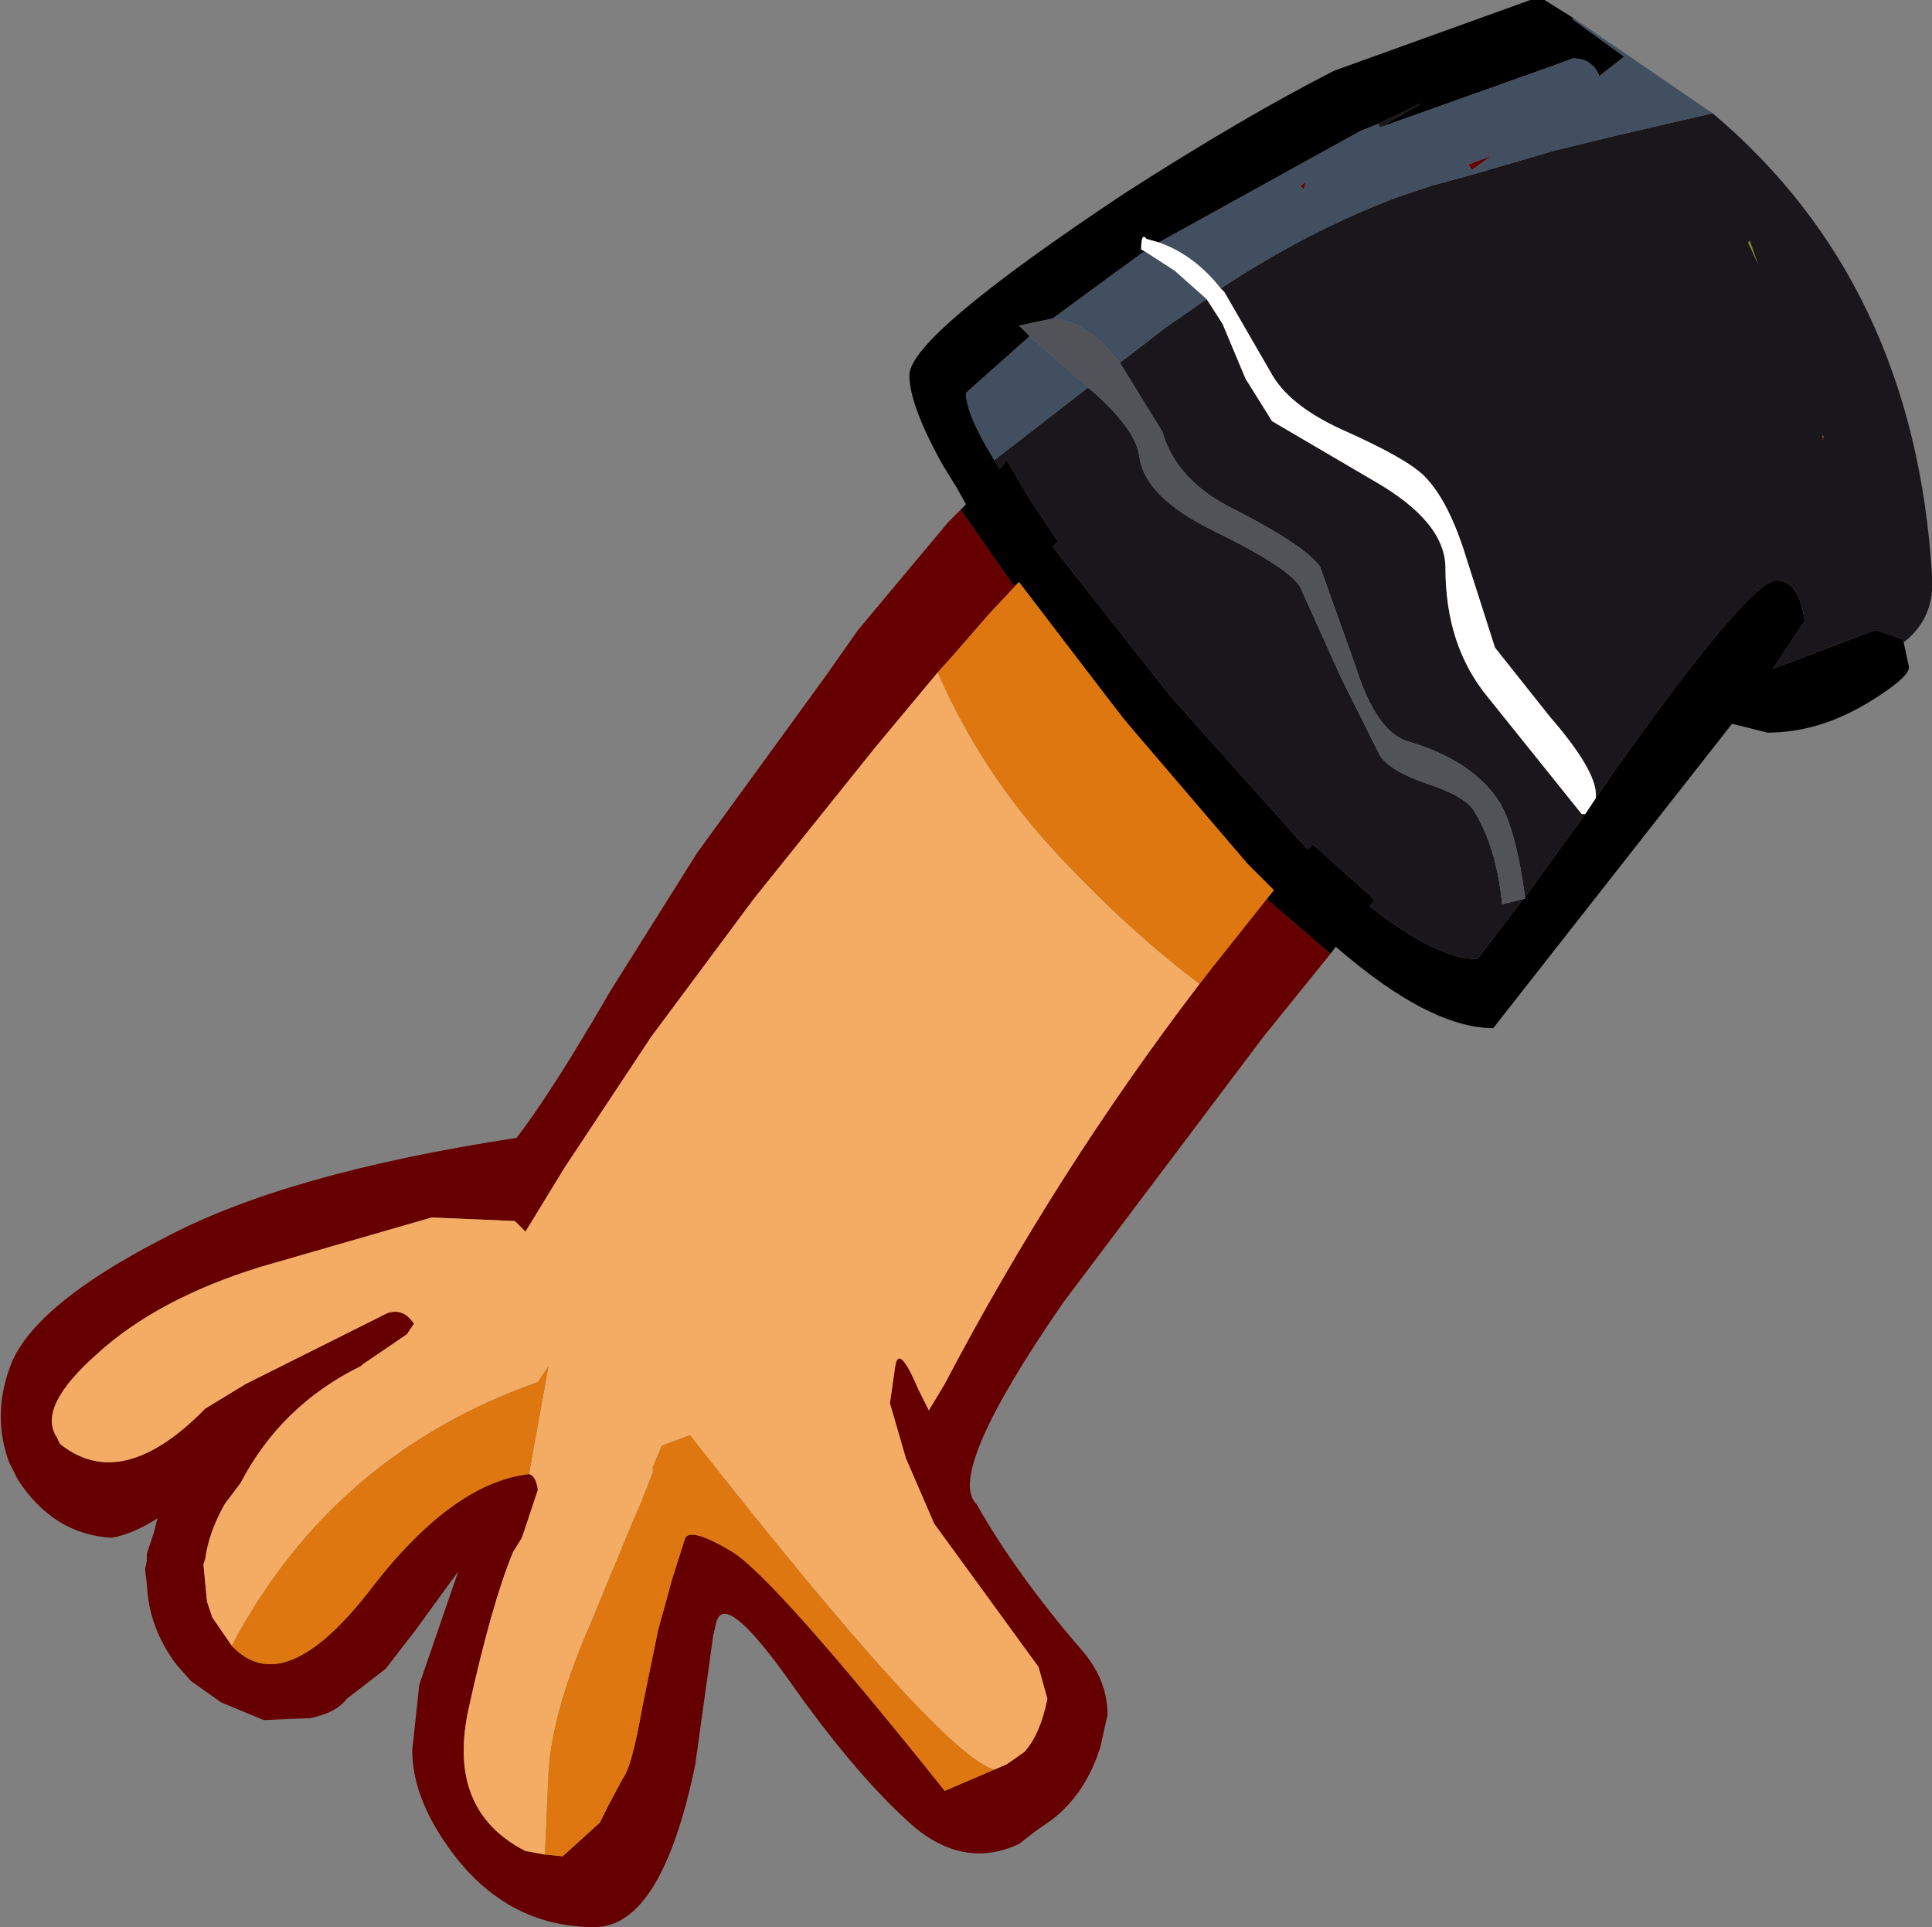
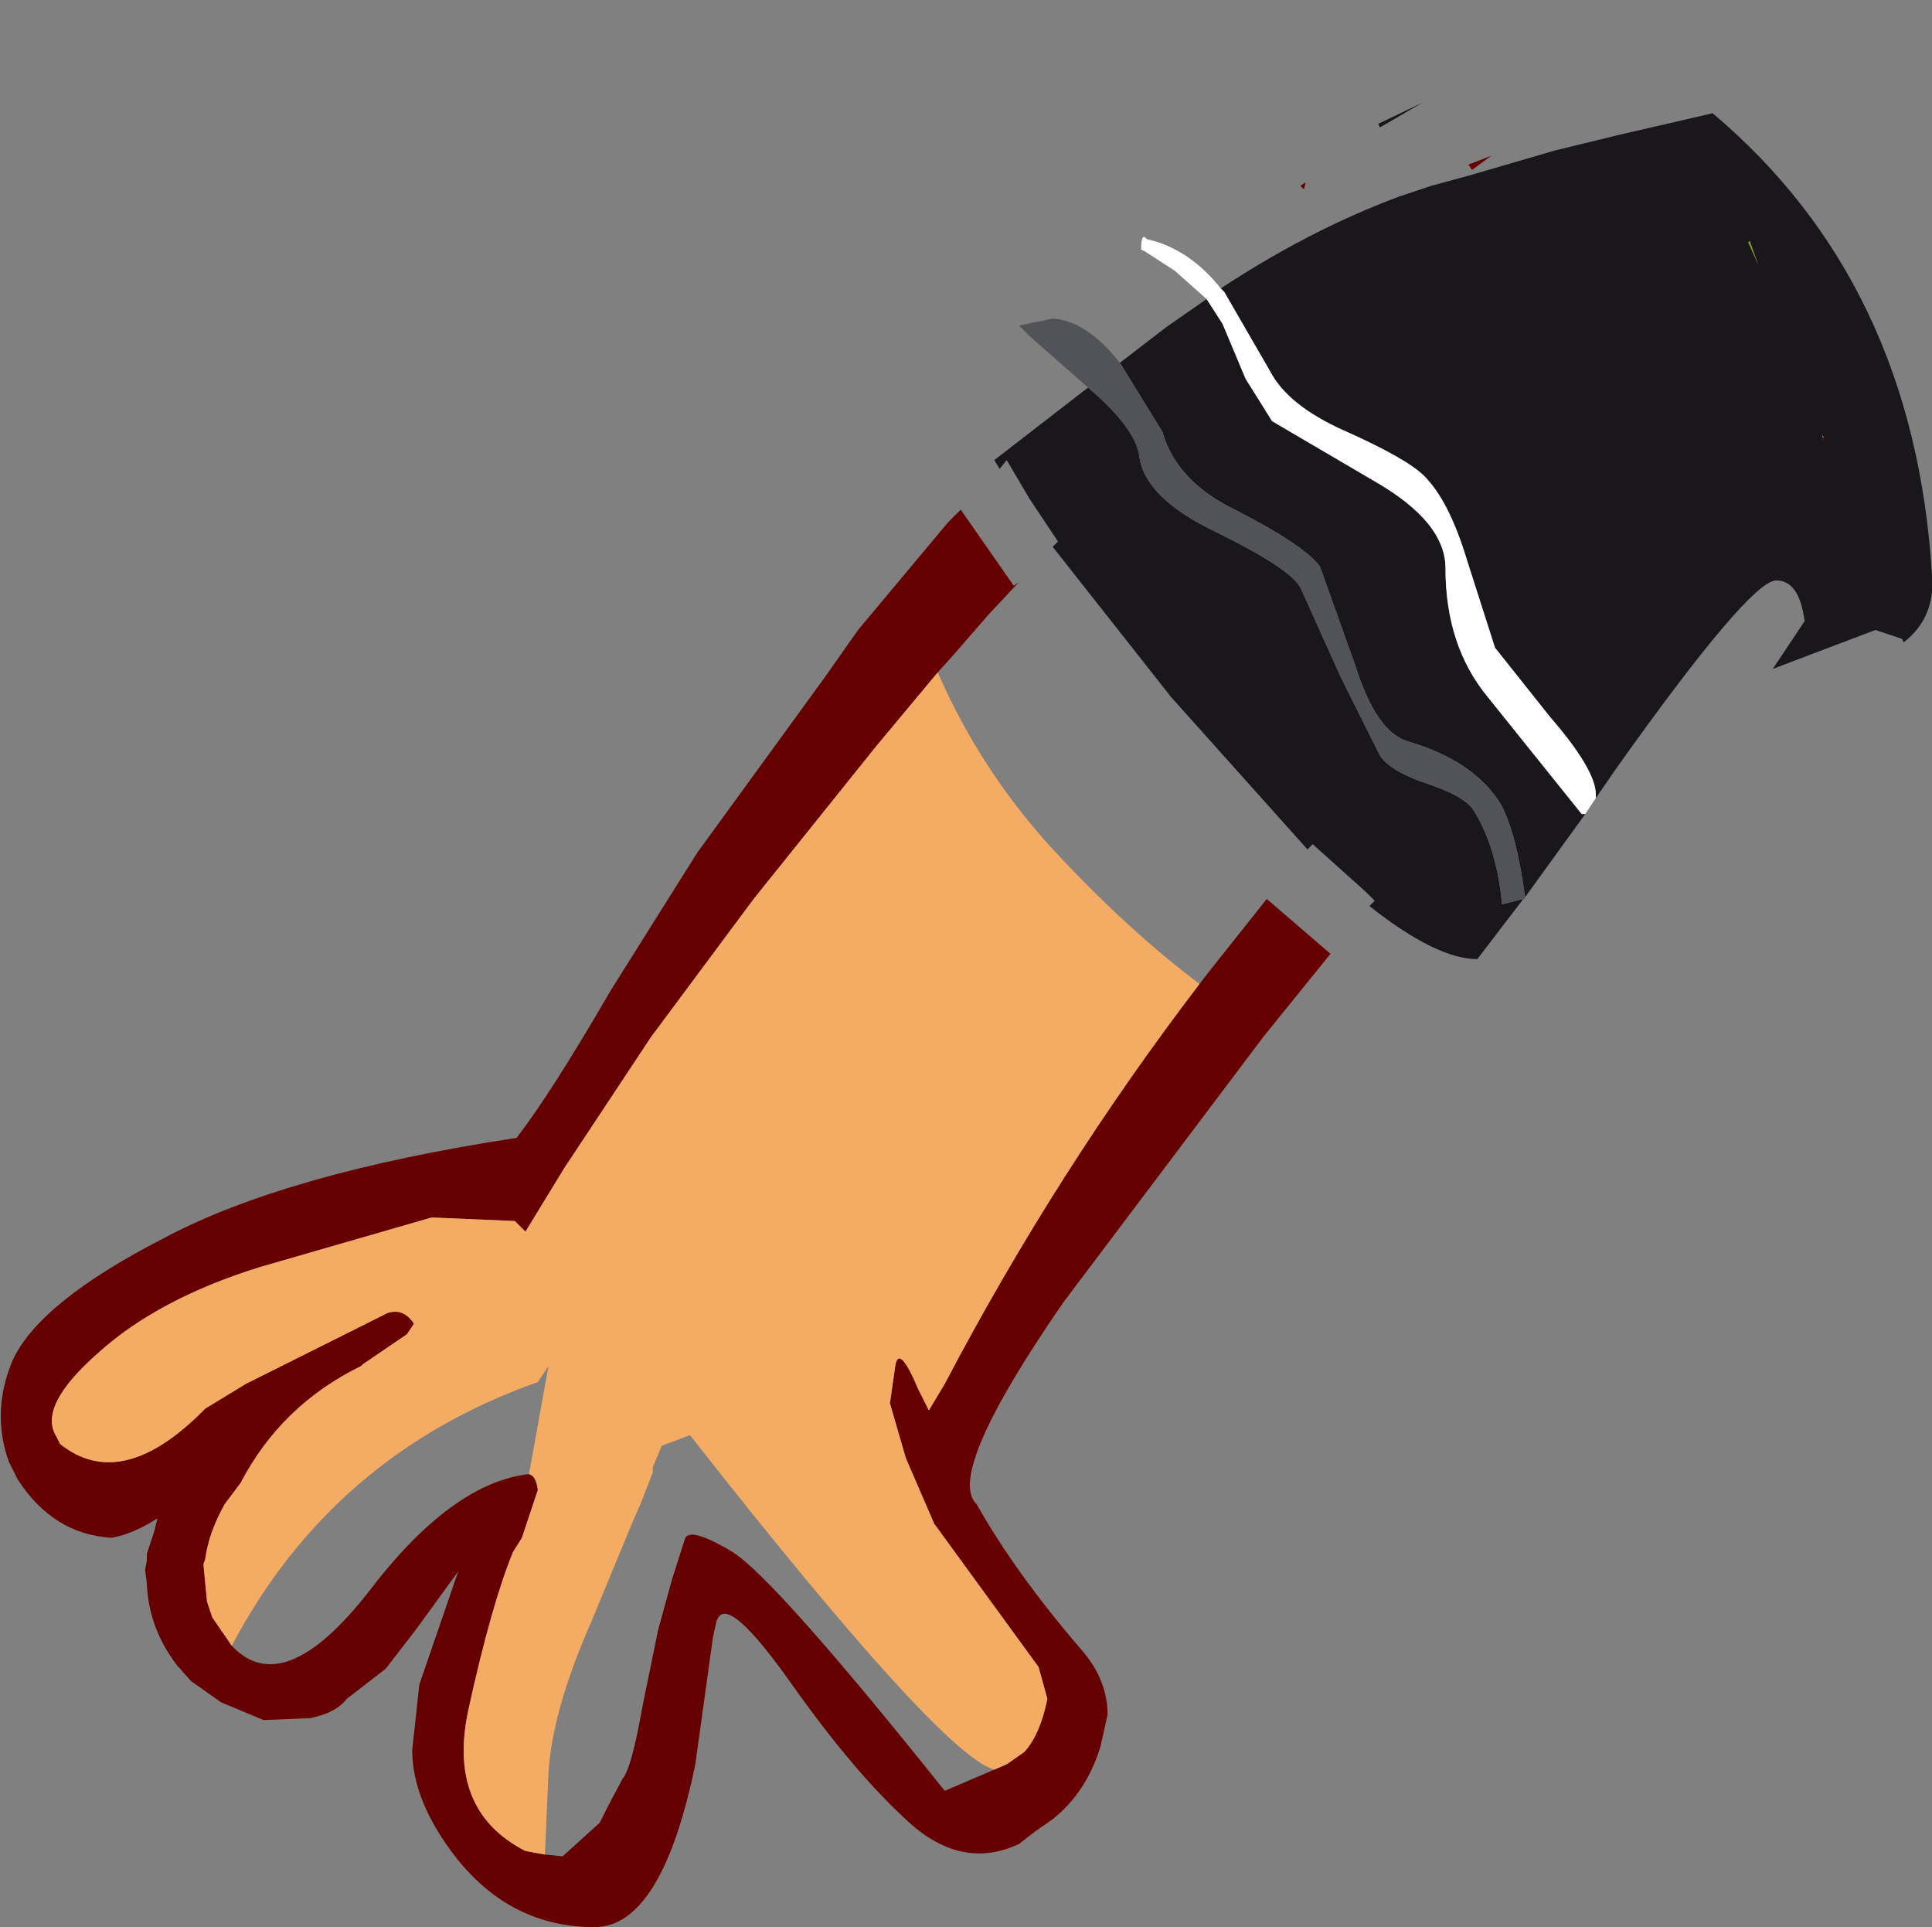
<svg xmlns="http://www.w3.org/2000/svg" height="54.45px" width="54.6px">
  <rect width="100%" height="100%" fill="#808080" stroke="none" />
  <g transform="matrix(1.0, 0.0, 0.0, 1.0, 47.2, 37.15)">
    <path d="M4.3 -24.8 L4.35 -24.8 4.3 -24.7 4.3 -24.8 M-9.6 -10.2 L-11.5 -7.85 -17.15 -0.35 Q-20.5 4.5 -19.6 5.35 -18.5 7.3 -16.65 9.45 -15.9 10.3 -15.9 11.3 L-16.1 12.2 Q-16.5 13.5 -17.45 14.25 L-17.95 14.6 -18.4 14.95 Q-20.0 15.7 -21.5 14.35 -23.05 12.95 -24.85 10.4 -26.55 8.0 -26.9 8.55 L-26.95 8.65 -27.05 9.1 -27.55 12.7 Q-28.5 17.3 -30.4 17.3 -32.75 17.3 -34.3 15.35 -35.55 13.75 -35.55 12.3 L-35.35 10.45 -34.25 7.25 -35.45 8.9 -36.3 10.0 -37.4 10.85 Q-37.7 11.25 -38.45 11.4 L-38.55 11.4 -39.75 11.45 -40.95 10.95 -41.8 10.35 -42.2 9.9 Q-43.0 8.85 -43.05 7.6 L-43.1 7.2 -43.05 6.95 -43.05 6.75 -42.85 6.15 -42.75 5.75 Q-43.45 6.2 -44.05 6.3 -45.7 6.2 -46.7 4.65 L-46.9 4.25 -46.95 4.15 Q-47.45 2.75 -46.85 1.3 -46.1 -0.35 -42.6 -2.15 -39.15 -4.0 -32.6 -5.0 -31.6 -6.3 -29.95 -9.15 L-27.5 -13.05 -23.9 -18.0 -22.95 -19.35 -20.4 -22.4 -20.05 -22.75 -18.55 -20.6 -18.4 -20.7 -18.5 -20.6 -19.25 -19.8 -20.25 -18.65 -20.7 -18.15 -22.45 -16.05 -25.9 -11.75 -28.8 -7.85 -31.25 -4.15 -32.35 -2.35 -32.65 -2.65 -35.0 -2.75 -39.85 -1.35 Q-42.75 -0.45 -44.45 1.1 -46.15 2.6 -45.6 3.45 L-45.5 3.65 Q-43.75 5.05 -41.4 2.65 L-40.25 1.95 -36.25 -0.05 Q-35.8 -0.2 -35.5 0.25 L-35.7 0.55 -36.95 1.4 -37.0 1.45 Q-39.25 2.55 -40.4 4.75 L-40.85 5.35 Q-41.3 6.15 -41.4 6.9 L-41.45 7.05 -41.35 8.1 -41.2 8.55 -40.65 9.35 Q-39.2 10.9 -36.8 7.85 -34.45 4.75 -32.25 4.5 -32.05 4.55 -32.0 4.95 L-32.45 6.3 -32.7 6.7 Q-33.3 8.15 -33.95 11.1 -34.6 14.0 -32.35 15.15 L-31.8 15.25 -31.3 15.3 -30.25 14.35 -30.0 13.85 -29.6 13.1 Q-29.35 12.8 -29.05 11.1 L-28.6 8.9 -28.2 7.45 -27.85 6.35 Q-27.75 5.95 -26.5 6.7 -25.3 7.45 -20.5 13.45 L-19.1 12.85 -18.75 12.7 -18.25 12.35 Q-17.8 11.85 -17.6 10.85 L-17.85 9.95 -20.8 5.9 -21.6 4.05 -22.05 2.5 -21.9 1.45 Q-21.8 0.8 -21.25 2.1 L-20.95 2.7 -20.5 1.95 Q-17.35 -4.05 -13.3 -9.35 L-12.95 -9.8 -11.4 -11.75 -9.6 -10.2 M-10.45 -31.9 L-10.3 -32.0 -10.35 -31.8 -10.45 -31.9 M-10.1 -13.3 L-10.05 -13.25 -10.1 -13.3 M-5.6 -32.35 L-5.7 -32.5 -5.05 -32.75 -5.6 -32.35" fill="#660000" fill-rule="evenodd" stroke="none" />
    <path d="M2.5 -29.65 L2.2 -30.3 2.25 -30.35 2.5 -29.65 M4.3 -24.8 L4.3 -24.85 4.35 -24.8 4.3 -24.8" fill="#79911a" fill-rule="evenodd" stroke="none" />
-     <path d="M-18.5 -20.6 L-18.4 -20.7 -18.5 -20.6" fill="#97b520" fill-rule="evenodd" stroke="none" />
    <path d="M2.5 -29.65 L2.25 -30.35 2.2 -30.3 2.5 -29.65 M4.35 -24.8 L4.3 -24.85 4.3 -24.8 4.3 -24.7 4.35 -24.8 M1.2 -33.95 Q6.9 -29.15 7.4 -20.9 7.5 -19.7 6.6 -19.0 L6.55 -19.1 5.8 -19.35 2.9 -18.25 3.8 -19.6 Q3.65 -20.75 3.0 -20.75 2.25 -20.75 -1.55 -15.4 L-2.1 -14.6 -2.1 -14.7 Q-2.1 -15.4 -3.4 -16.9 L-4.95 -18.85 -5.75 -21.35 Q-6.25 -23.0 -6.95 -23.7 -7.45 -24.2 -9.25 -25.0 -10.8 -25.7 -11.3 -26.65 L-12.6 -28.9 -12.7 -29.0 Q-10.2 -30.65 -7.65 -31.6 L-6.75 -31.9 -5.65 -32.2 -3.25 -32.9 -1.4 -33.35 1.2 -33.95 M-8.25 -33.65 L-7.0 -34.25 -8.2 -33.55 -8.25 -33.65 M-2.75 -36.6 L-2.75 -36.65 -2.75 -36.6 M-16.45 -26.2 Q-15.1 -25.05 -15.0 -24.25 -14.85 -23.1 -12.9 -22.15 -10.75 -21.1 -10.45 -20.55 L-9.3 -18.0 -8.2 -15.8 Q-7.9 -15.35 -6.85 -15.0 -5.8 -14.65 -5.55 -14.25 -4.9 -13.2 -4.75 -11.6 L-4.15 -11.75 -5.45 -10.05 Q-6.6 -10.05 -8.5 -11.55 L-8.35 -11.7 -8.6 -11.95 -10.05 -13.25 -10.1 -13.3 -10.25 -13.15 -14.1 -17.45 -17.45 -21.7 -17.3 -21.85 -18.1 -23.05 -18.75 -24.15 -18.95 -23.9 -19.1 -24.15 -16.45 -26.2 M-4.1 -11.8 Q-4.35 -13.65 -4.8 -14.45 -5.55 -15.65 -7.4 -16.2 -8.3 -16.45 -8.9 -18.35 L-9.9 -21.15 Q-10.35 -21.75 -12.3 -22.75 -13.95 -23.55 -14.35 -24.95 L-15.55 -26.9 -14.25 -27.9 -13.1 -28.7 -12.65 -28.0 -12.0 -26.45 -11.25 -25.25 -8.35 -23.55 Q-6.35 -22.4 -6.35 -21.1 -6.35 -18.9 -5.15 -17.45 L-2.5 -14.15 -2.4 -14.15 -4.1 -11.8" fill="#19171c" fill-rule="evenodd" stroke="none" />
-     <path d="M-2.1 -14.6 L-1.55 -15.4 Q2.25 -20.75 3.0 -20.75 3.65 -20.75 3.8 -19.6 L2.9 -18.25 5.8 -19.35 6.55 -19.1 6.6 -19.0 6.75 -18.3 Q6.75 -18.0 5.6 -17.3 4.2 -16.45 2.75 -16.45 L1.75 -16.7 -5.0 -8.1 Q-6.8 -8.1 -9.45 -10.4 L-9.6 -10.2 -11.4 -11.75 -11.2 -12.0 -11.95 -12.75 -15.2 -16.55 -15.45 -16.85 -15.8 -17.3 -18.4 -20.7 -18.55 -20.6 -20.05 -22.75 -19.9 -22.9 -20.15 -23.35 -20.55 -24.0 Q-21.5 -25.7 -21.5 -26.55 -21.5 -27.65 -15.4 -31.7 -12.05 -33.85 -9.5 -35.15 L-3.95 -37.15 -3.55 -37.15 -2.75 -36.65 -2.75 -36.6 -1.3 -35.55 -2.0 -35.0 Q-2.2 -35.5 -2.75 -35.5 L-3.15 -35.35 -8.2 -33.55 -7.0 -34.25 -8.25 -33.65 -8.75 -33.45 -14.45 -30.3 -14.8 -30.4 Q-14.95 -30.6 -14.95 -30.1 L-14.85 -30.05 -15.75 -29.4 -17.45 -28.15 -18.4 -27.95 -18.1 -27.65 -19.9 -26.05 Q-19.9 -25.45 -19.1 -24.15 L-18.95 -23.9 -18.75 -24.15 -18.1 -23.05 -17.3 -21.85 -17.45 -21.7 -14.1 -17.45 -10.25 -13.15 -10.1 -13.3 -10.05 -13.25 -8.6 -11.95 -8.35 -11.7 -8.5 -11.55 Q-6.6 -10.05 -5.45 -10.05 L-4.15 -11.75 -4.1 -11.75 -4.1 -11.8 -2.4 -14.15 -2.1 -14.6" fill="#000000" fill-rule="evenodd" stroke="none" />
    <path d="M-40.65 9.35 L-41.2 8.55 -41.35 8.1 -41.45 7.05 -41.4 6.9 Q-41.3 6.15 -40.85 5.35 L-40.4 4.75 Q-39.25 2.55 -37.0 1.45 L-36.95 1.4 -35.7 0.55 -35.5 0.25 Q-35.8 -0.2 -36.25 -0.05 L-40.25 1.95 -41.4 2.65 Q-43.75 5.05 -45.5 3.65 L-45.6 3.45 Q-46.15 2.6 -44.45 1.1 -42.75 -0.45 -39.85 -1.35 L-35.0 -2.75 -32.65 -2.65 -32.35 -2.35 -31.25 -4.15 -28.8 -7.85 -25.9 -11.75 -22.45 -16.05 -20.7 -18.15 Q-19.45 -15.3 -17.35 -13.05 -15.3 -10.85 -13.3 -9.35 -17.35 -4.05 -20.5 1.95 L-20.95 2.7 -21.25 2.1 Q-21.8 0.8 -21.9 1.45 L-22.05 2.5 -21.6 4.05 -20.8 5.9 -17.85 9.95 -17.6 10.85 Q-17.8 11.85 -18.25 12.35 L-18.75 12.7 -19.1 12.85 Q-20.6 12.45 -27.7 3.4 L-28.5 3.7 -28.75 4.3 -28.75 4.45 -29.1 5.35 -29.3 5.8 -30.5 8.7 Q-31.6 11.2 -31.7 12.95 L-31.8 15.25 -32.35 15.15 Q-34.6 14.0 -33.95 11.1 -33.3 8.15 -32.7 6.7 L-32.45 6.3 -32.0 4.95 Q-32.05 4.55 -32.25 4.5 L-31.7 1.45 -32.0 1.9 Q-37.8 3.95 -40.65 9.35" fill="#f4ac64" fill-rule="evenodd" stroke="none" />
-     <path d="M-20.7 -18.15 L-20.25 -18.65 -19.25 -19.8 -18.5 -20.6 -18.4 -20.7 -15.8 -17.3 -15.45 -16.85 -15.2 -16.55 -11.95 -12.75 -11.2 -12.0 -11.4 -11.75 -12.95 -9.8 -13.3 -9.35 Q-15.3 -10.85 -17.35 -13.05 -19.45 -15.3 -20.7 -18.15 M-19.1 12.85 L-20.5 13.45 Q-25.3 7.45 -26.5 6.7 -27.75 5.95 -27.85 6.35 L-28.2 7.45 -28.6 8.9 -29.05 11.1 Q-29.35 12.8 -29.6 13.1 L-30.0 13.85 -30.25 14.35 -31.3 15.3 -31.8 15.25 -31.7 12.95 Q-31.6 11.2 -30.5 8.7 L-29.3 5.8 -29.1 5.35 -28.75 4.45 -28.75 4.3 -28.5 3.7 -27.7 3.4 Q-20.6 12.45 -19.1 12.85 M-32.25 4.5 Q-34.45 4.75 -36.8 7.85 -39.2 10.9 -40.65 9.35 -37.8 3.95 -32.0 1.9 L-31.7 1.45 -32.25 4.5" fill="#de7710" fill-rule="evenodd" stroke="none" />
    <path d="M-18.1 -27.65 L-18.4 -27.95 -17.45 -28.15 Q-16.65 -28.1 -15.85 -27.25 L-15.55 -26.9 -14.35 -24.95 Q-13.95 -23.55 -12.3 -22.75 -10.35 -21.75 -9.9 -21.15 L-8.9 -18.35 Q-8.3 -16.45 -7.4 -16.2 -5.55 -15.65 -4.8 -14.45 -4.35 -13.65 -4.1 -11.8 L-4.1 -11.75 -4.15 -11.75 -4.75 -11.6 Q-4.9 -13.2 -5.55 -14.25 -5.8 -14.65 -6.85 -15.0 -7.9 -15.35 -8.2 -15.8 L-9.3 -18.0 -10.45 -20.55 Q-10.75 -21.1 -12.9 -22.15 -14.85 -23.1 -15.0 -24.25 -15.1 -25.05 -16.45 -26.2 L-18.1 -27.65" fill="#525358" fill-rule="evenodd" stroke="none" />
-     <path d="M1.2 -33.95 L-1.4 -33.35 -3.25 -32.9 -5.65 -32.2 -6.75 -31.9 -7.65 -31.6 Q-10.2 -30.65 -12.7 -29.0 -13.45 -29.95 -14.45 -30.3 L-8.75 -33.45 -8.25 -33.65 -8.2 -33.55 -3.15 -35.35 -2.75 -35.5 Q-2.2 -35.5 -2.0 -35.0 L-1.3 -35.55 -2.75 -36.6 -2.75 -36.65 1.2 -33.95 M-10.45 -31.9 L-10.35 -31.8 -10.3 -32.0 -10.45 -31.9 M-17.45 -28.15 L-15.75 -29.4 -14.85 -30.05 -14.0 -29.5 -13.1 -28.7 -14.25 -27.9 -15.55 -26.9 -15.85 -27.25 Q-16.65 -28.1 -17.45 -28.15 M-16.45 -26.2 L-19.1 -24.15 Q-19.9 -25.45 -19.9 -26.05 L-18.1 -27.65 -16.45 -26.2 M-5.6 -32.35 L-5.05 -32.75 -5.7 -32.5 -5.6 -32.35" fill="#424f60" fill-rule="evenodd" stroke="none" />
    <path d="M-12.7 -29.0 L-12.6 -28.9 -11.3 -26.65 Q-10.8 -25.7 -9.25 -25.0 -7.45 -24.2 -6.95 -23.7 -6.25 -23.0 -5.75 -21.35 L-4.95 -18.85 -3.4 -16.9 Q-2.1 -15.4 -2.1 -14.7 L-2.1 -14.6 -2.4 -14.15 -2.5 -14.15 -5.15 -17.45 Q-6.35 -18.9 -6.35 -21.1 -6.35 -22.4 -8.35 -23.55 L-11.25 -25.25 -12.0 -26.45 -12.65 -28.0 -13.1 -28.7 -14.0 -29.5 -14.85 -30.05 -14.95 -30.1 Q-14.95 -30.6 -14.8 -30.4 L-14.45 -30.3 Q-13.45 -29.95 -12.7 -29.0" fill="#ffffff" fill-rule="evenodd" stroke="none" />
  </g>
</svg>